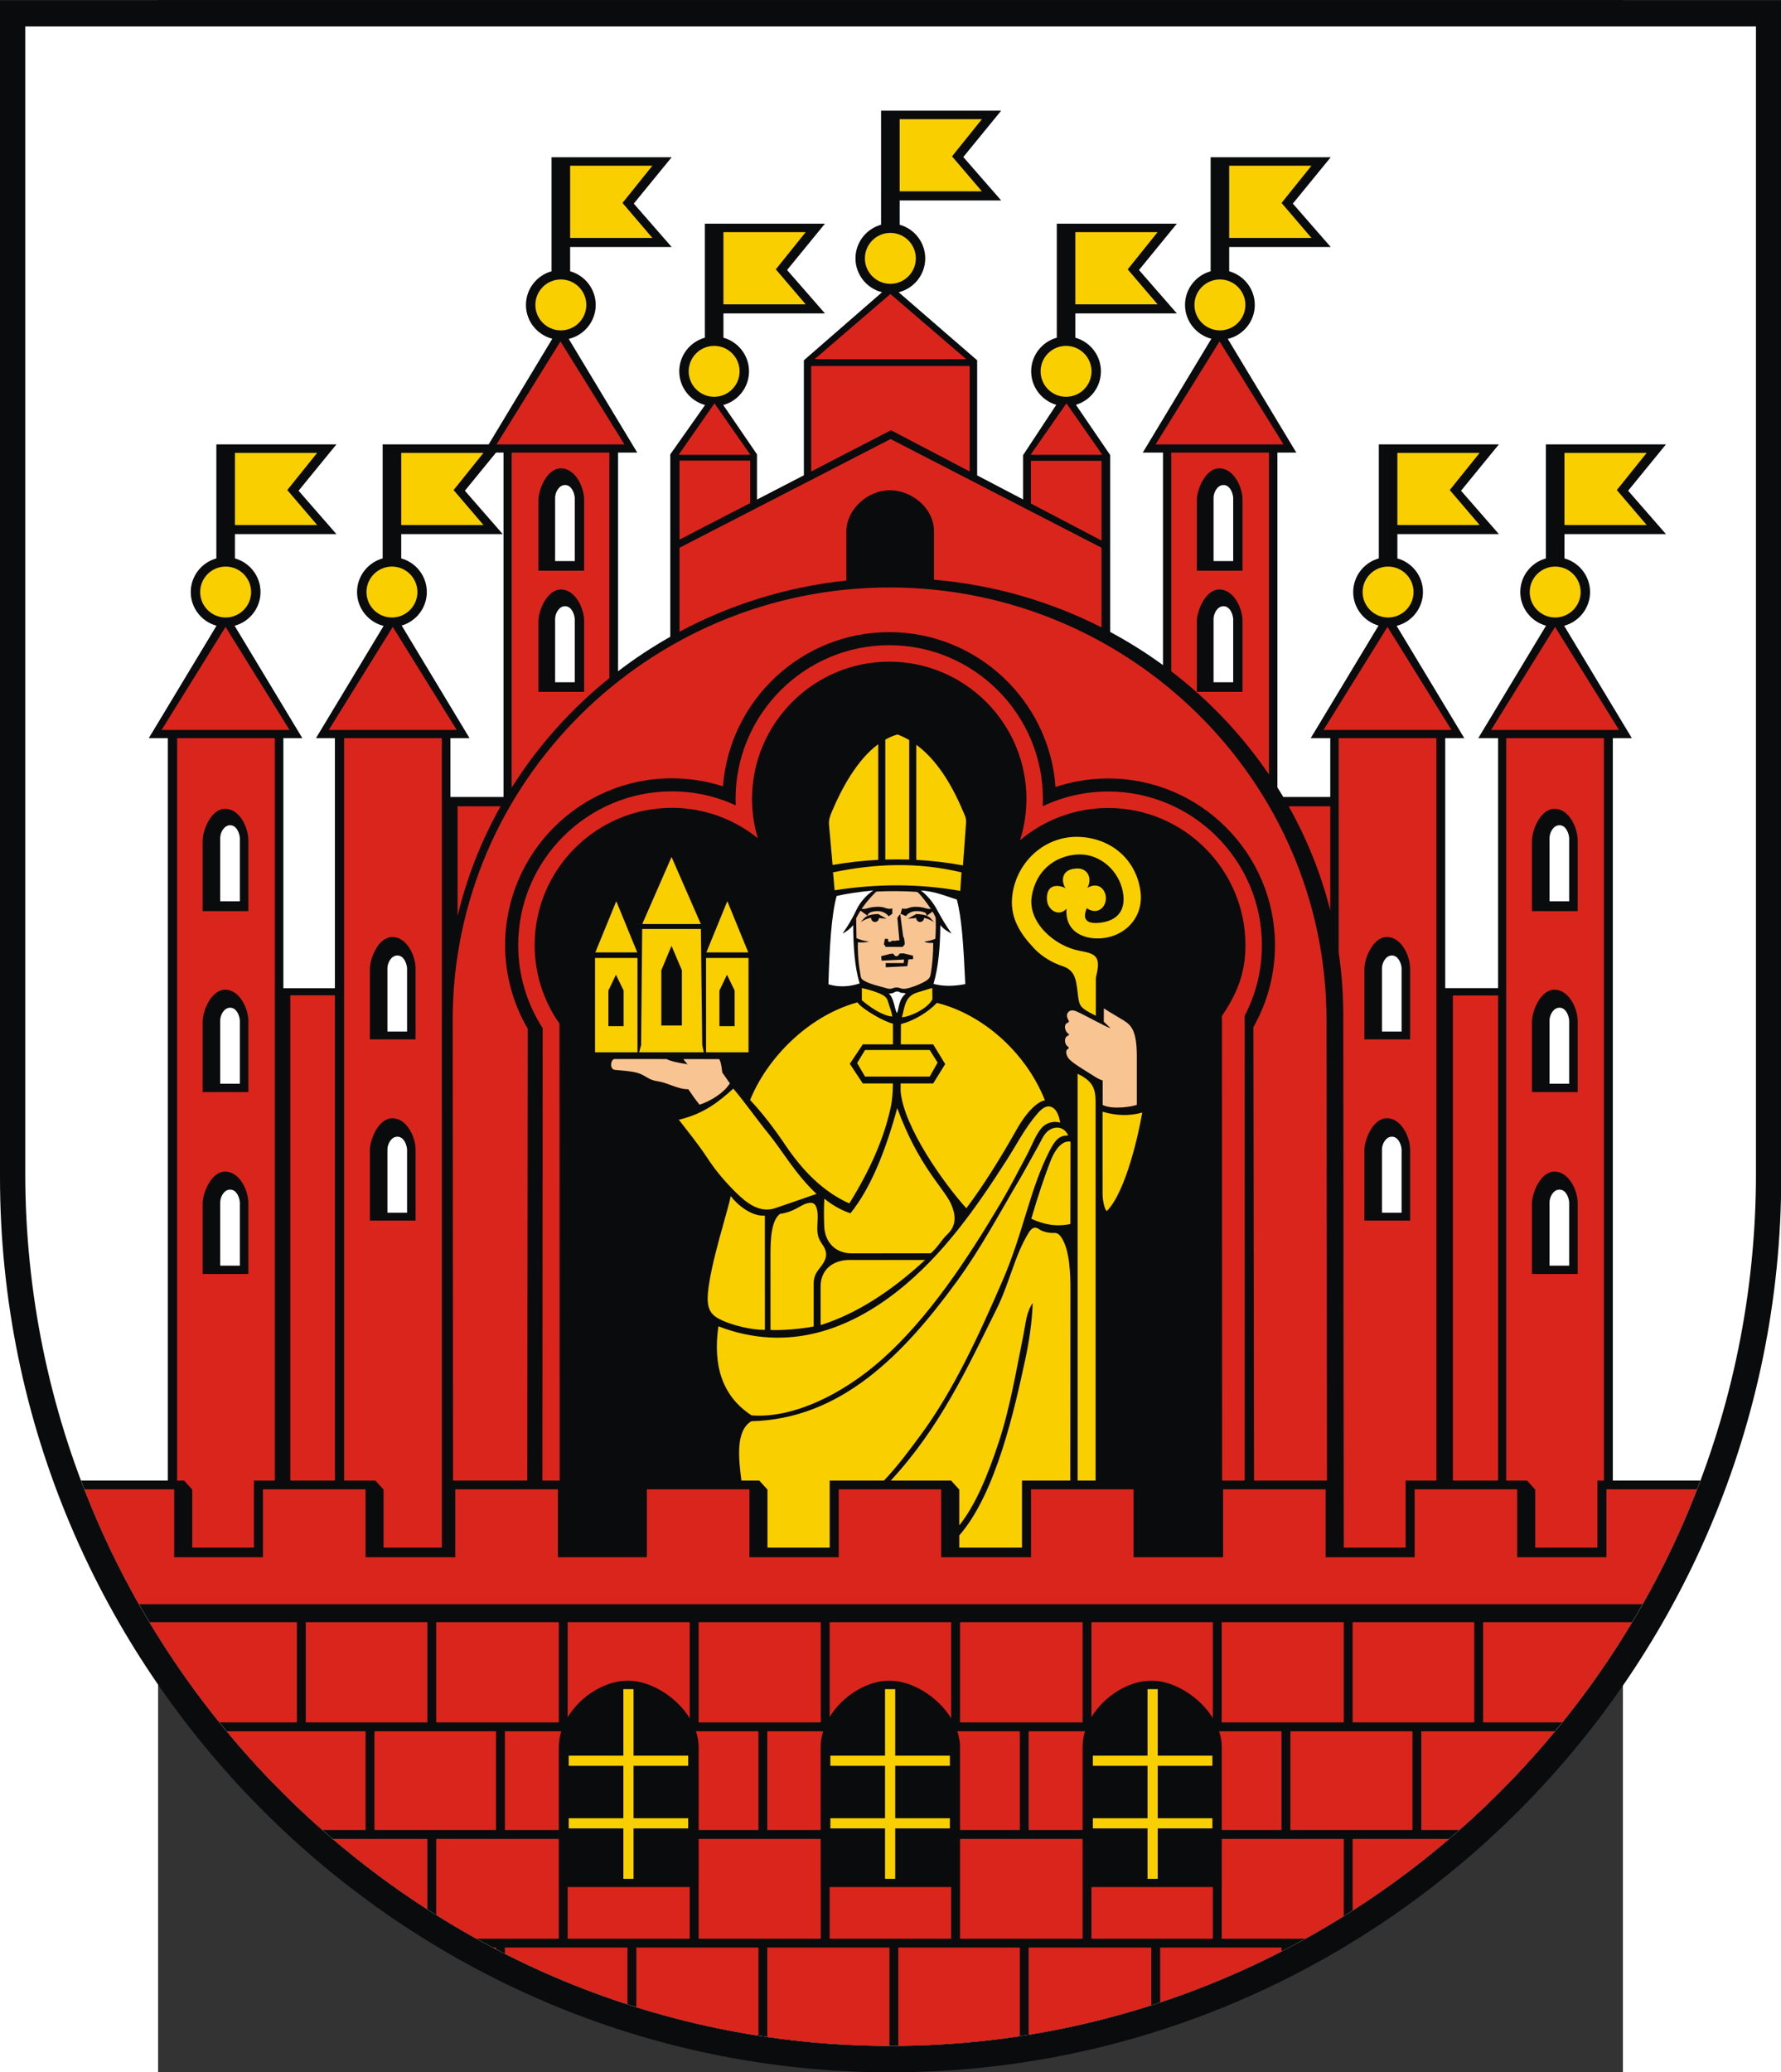
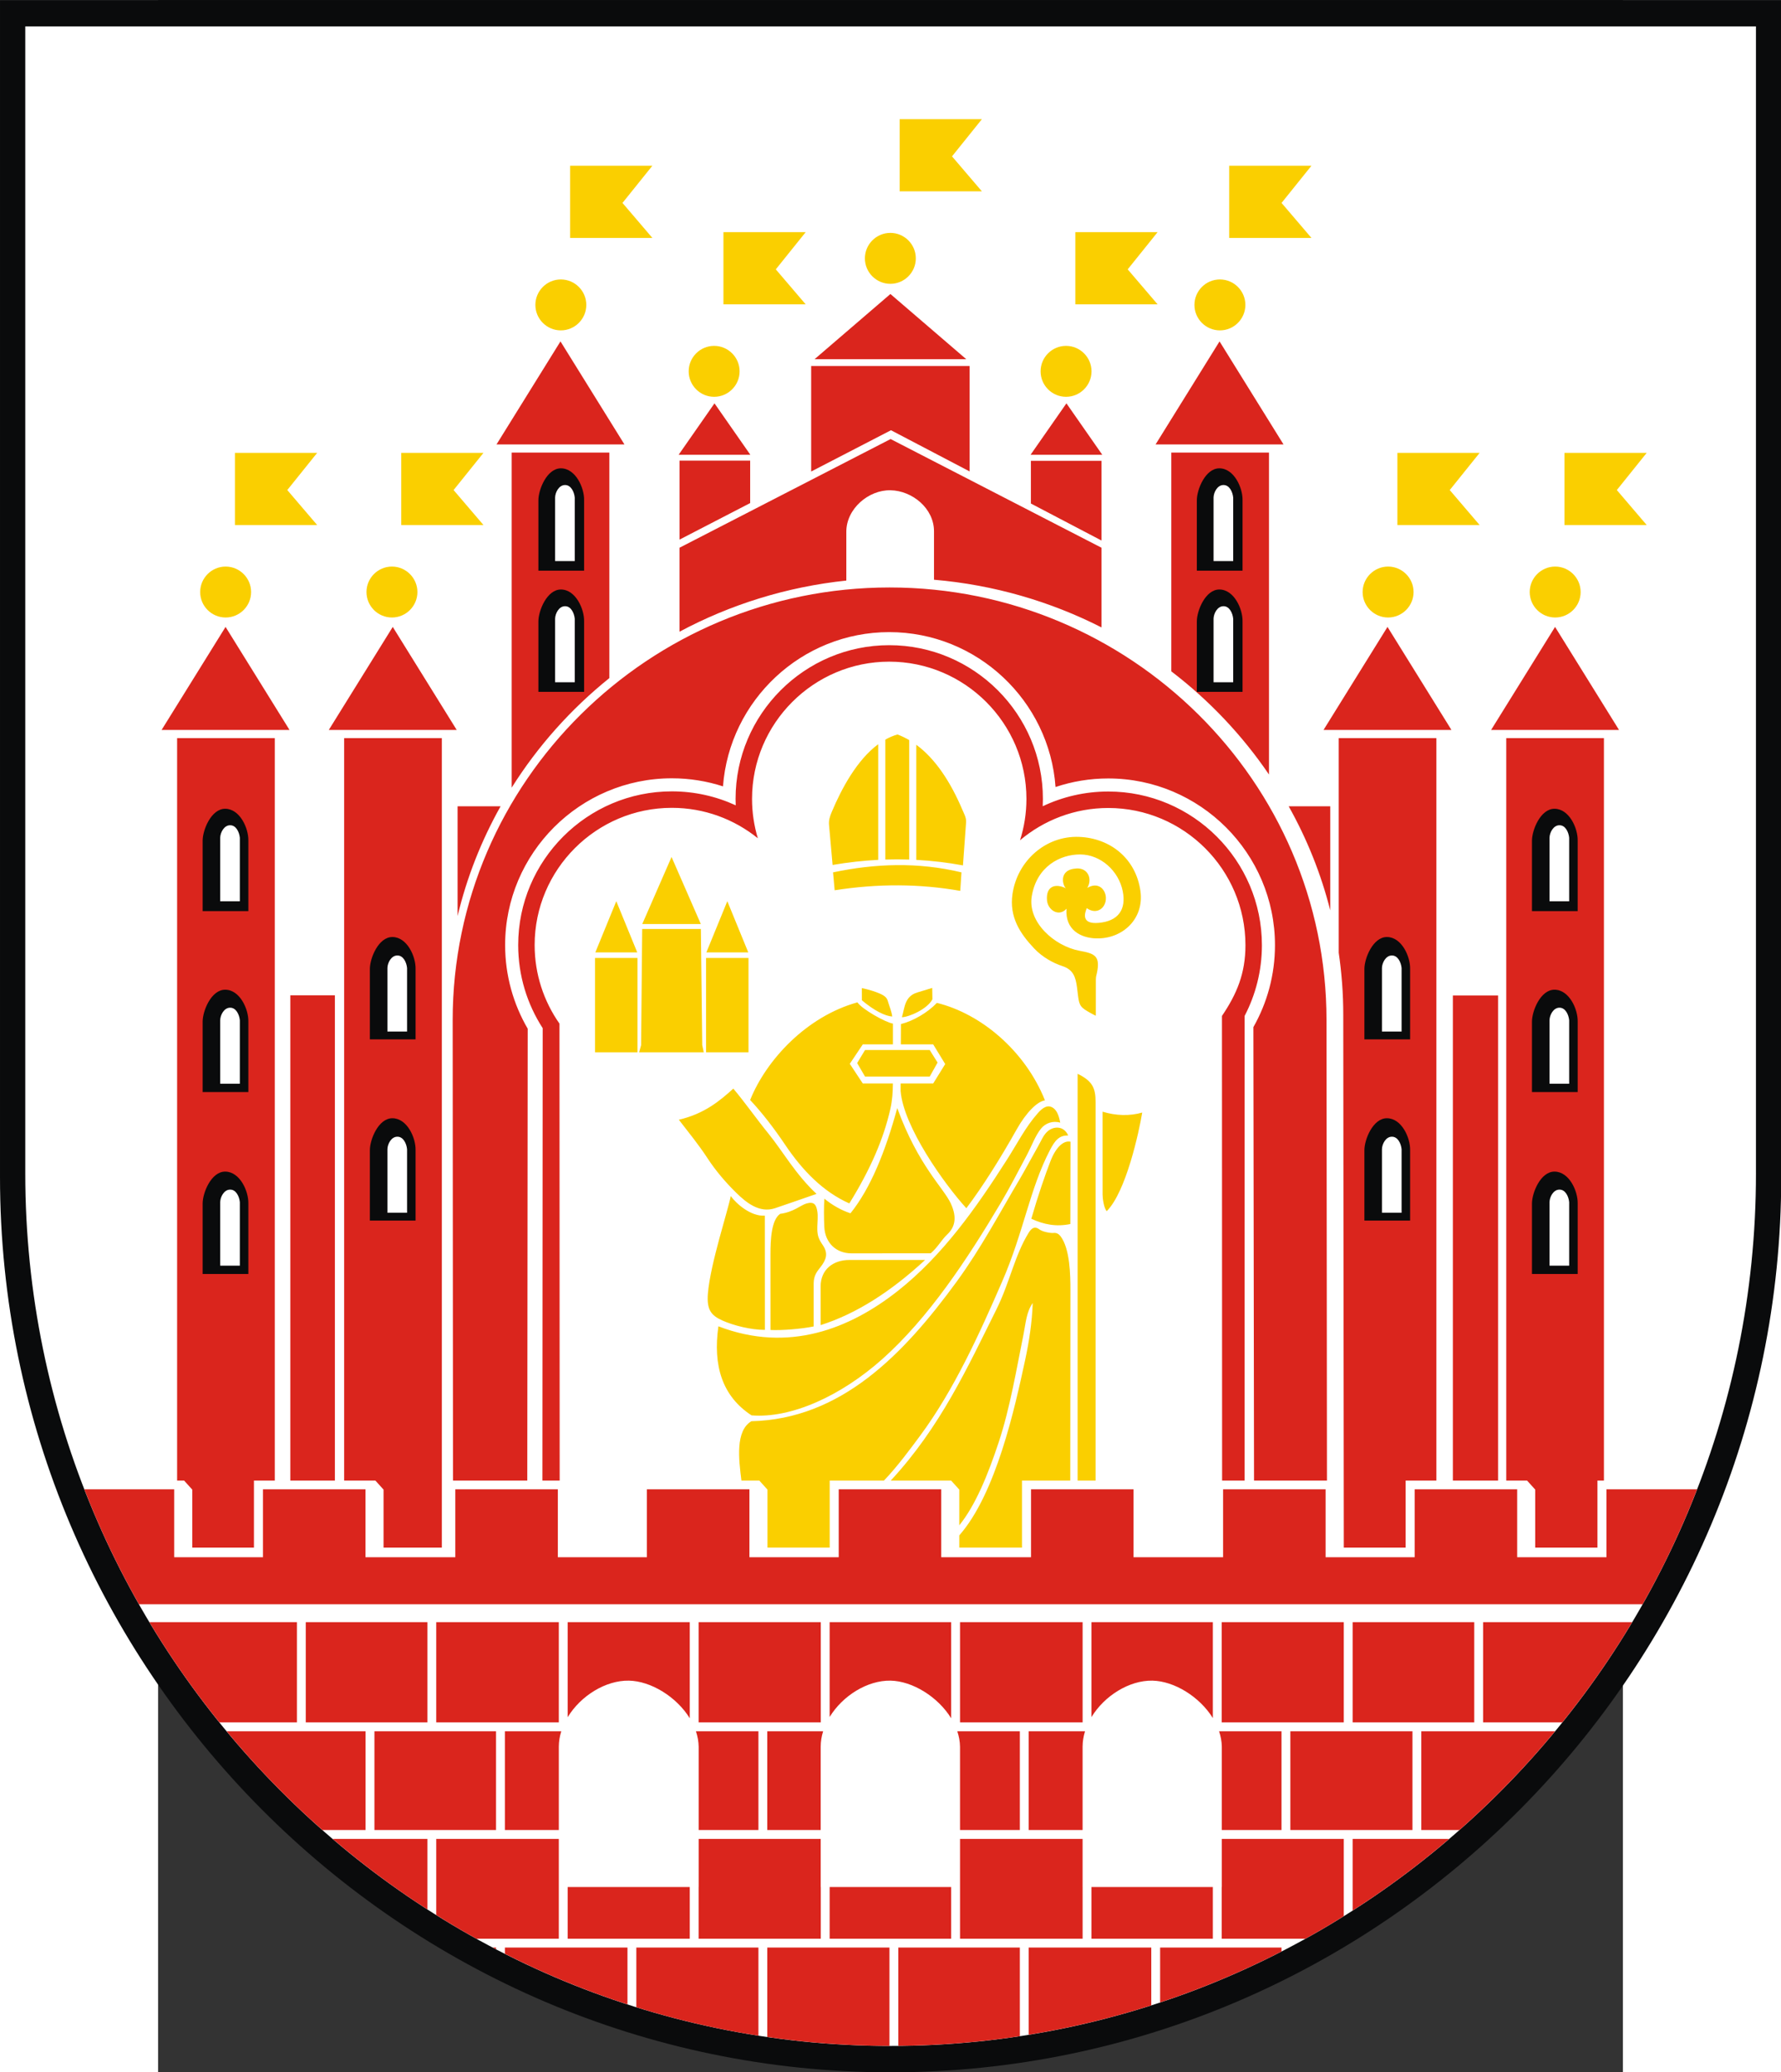
<svg xmlns="http://www.w3.org/2000/svg" xmlns:ns1="http://sodipodi.sourceforge.net/DTD/sodipodi-0.dtd" xmlns:ns2="http://www.inkscape.org/namespaces/inkscape" xml:space="preserve" width="744" height="865.431" style="shape-rendering:geometricPrecision; text-rendering:geometricPrecision; image-rendering:optimizeQuality; fill-rule:evenodd; clip-rule:evenodd" viewBox="0 0 210 297" id="svg2" ns1:version="0.32" ns2:version="0.45.1" ns1:docname="POL Grudziądz COA.svg" ns2:output_extension="org.inkscape.output.svg.inkscape" ns1:docbase="C:\Users\Mistrz\Desktop" version="1.0">
  <rect x="0" y="0" width="210" height="297" fill="#333333" stroke="none" />
  <ns1:namedview ns2:window-height="480" ns2:window-width="640" ns2:pageshadow="2" ns2:pageopacity="0.0" guidetolerance="10.0" gridtolerance="10.0" objecttolerance="10.0" borderopacity="1.0" bordercolor="#666666" pagecolor="#ffffff" id="base" />
  <defs id="defs4">
    <style type="text/css" id="style6">
   
    .fil0 {fill:#0A0B0C}
    .fil2 {fill:#DA251D}
    .fil1 {fill:white}
    .fil4 {fill:#F8C492}
    .fil3 {fill:#FACF00}
   
  </style>
  </defs>
  <g id="Warstwa_x0020_1" transform="matrix(1.216,0,0,1.216,-22.663,-32.052)">
    <g id="_70331824">
      <path id="_69904736" class="fil0" d="M 210,165.098 C 210,223.227 162.832,270.637 105,270.637 C 47.255,270.637 0,223.14 0,165.098 L 0,26.362 L 210,26.362 L 210,165.098 z " style="fill:#0a0b0c" />
      <path id="_69904664" class="fil1" d="M 207.021,164.676 C 207.021,221.326 161.191,267.529 105,267.529 C 48.894,267.529 2.979,221.241 2.979,164.676 L 2.979,29.472 L 207.02,29.472 L 207.02,164.676 L 207.021,164.676 z " style="fill:#ffffff" />
-       <path id="_69904592" class="fil0" d="M 170.387,142.833 L 176.615,142.833 L 176.615,113.367 L 174.284,113.367 L 182.27,100.115 C 180.525,99.639 179.236,98.038 179.236,96.146 C 179.236,94.26 180.518,92.663 182.255,92.182 L 182.255,78.74 L 196.412,78.74 L 191.948,84.203 L 196.412,89.319 L 184.444,89.319 L 184.444,92.183 C 186.18,92.664 187.461,94.26 187.461,96.146 C 187.461,98.047 186.16,99.653 184.404,100.121 L 192.386,113.367 L 190.145,113.367 L 190.145,200.885 L 200.469,200.885 C 185.887,239.759 148.56,267.528 105,267.528 C 61.518,267.528 24.165,239.724 9.553,200.885 L 19.783,200.885 L 19.783,113.367 L 17.541,113.367 L 25.526,100.116 C 23.779,99.641 22.488,98.04 22.488,96.146 C 22.488,94.26 23.77,92.663 25.508,92.182 L 25.508,78.74 L 39.664,78.74 L 35.2,84.203 L 39.664,89.319 L 27.696,89.319 L 27.696,92.183 C 29.432,92.664 30.713,94.26 30.713,96.146 C 30.713,98.045 29.414,99.651 27.66,100.12 L 35.643,113.367 L 33.408,113.367 L 33.408,142.846 L 39.481,142.846 L 39.481,113.367 L 37.253,113.367 L 45.224,100.139 C 43.431,99.696 42.095,98.073 42.095,96.146 C 42.095,94.26 43.377,92.663 45.115,92.182 L 45.115,78.74 L 57.611,78.74 L 65.115,66.289 C 63.333,65.838 62.007,64.22 62.007,62.301 C 62.007,60.414 63.289,58.818 65.027,58.337 L 65.027,44.895 L 79.183,44.895 L 74.719,50.358 L 79.183,55.474 L 67.215,55.474 L 67.215,58.337 C 68.951,58.819 70.232,60.415 70.232,62.301 C 70.232,64.246 68.87,65.883 67.051,66.307 L 75.128,79.711 L 72.867,79.711 L 72.867,105.484 C 74.813,103.995 76.87,102.637 79.021,101.421 L 79.021,79.918 L 83.122,74.101 C 81.374,73.627 80.081,72.025 80.081,70.13 C 80.081,68.244 81.363,66.647 83.101,66.166 L 83.101,52.724 L 97.257,52.724 L 92.793,58.187 L 97.257,63.303 L 85.29,63.303 L 85.29,66.167 C 87.025,66.649 88.306,68.245 88.306,70.13 C 88.306,72.023 87.016,73.625 85.269,74.1 L 89.247,79.918 L 89.247,85.243 L 94.773,82.385 L 94.773,68.829 L 103.991,60.807 C 102.195,60.366 100.856,58.741 100.856,56.812 C 100.856,54.926 102.139,53.329 103.876,52.848 L 103.876,39.406 L 118.032,39.406 L 113.569,44.869 L 118.032,49.985 L 106.065,49.985 L 106.065,52.849 C 107.801,53.331 109.081,54.927 109.081,56.812 C 109.081,58.741 107.742,60.366 105.947,60.807 L 115.203,68.829 L 115.203,82.395 L 120.62,85.233 L 120.62,80.003 L 124.529,74.078 C 122.822,73.577 121.57,71.995 121.57,70.13 C 121.57,68.244 122.852,66.647 124.59,66.166 L 124.59,52.724 L 138.746,52.724 L 134.282,58.187 L 138.746,63.303 L 126.778,63.303 L 126.778,66.167 C 128.514,66.649 129.795,68.245 129.795,70.13 C 129.795,71.992 128.547,73.571 126.846,74.075 L 130.889,80.003 L 130.889,100.852 C 133.06,102.016 135.14,103.322 137.112,104.761 L 137.112,79.711 L 134.728,79.711 L 142.816,66.289 C 141.034,65.838 139.709,64.219 139.709,62.301 C 139.709,60.414 140.991,58.818 142.728,58.337 L 142.728,44.895 L 156.885,44.895 L 152.421,50.358 L 156.885,55.474 L 144.917,55.474 L 144.917,58.337 C 146.653,58.819 147.934,60.415 147.934,62.301 C 147.934,64.246 146.571,65.883 144.752,66.307 L 152.83,79.711 L 150.601,79.711 L 150.601,119.171 C 150.837,119.545 151.068,119.921 151.294,120.301 L 156.832,120.301 L 156.832,113.367 L 154.529,113.367 L 162.523,100.101 C 160.803,99.609 159.537,98.021 159.537,96.146 C 159.537,94.26 160.82,92.663 162.557,92.182 L 162.557,78.74 L 176.713,78.74 L 172.25,84.203 L 176.713,89.319 L 164.746,89.319 L 164.746,92.183 C 166.482,92.664 167.762,94.26 167.762,96.146 C 167.762,98.064 166.437,99.683 164.656,100.134 L 172.631,113.367 L 170.387,113.367 L 170.387,142.833 L 170.387,142.833 z M 47.356,100.095 L 55.354,113.367 L 53.105,113.367 L 53.105,120.301 L 59.361,120.301 L 59.361,79.711 L 58.477,79.711 L 54.807,84.203 L 59.27,89.319 L 47.303,89.319 L 47.303,92.183 C 49.039,92.664 50.32,94.26 50.32,96.146 C 50.32,98.013 49.065,99.596 47.356,100.095 L 47.356,100.095 z " style="fill:#0a0b0c" />
      <path id="_70332472" class="fil2" d="M 171.287,143.703 L 176.615,143.703 L 176.615,200.885 L 171.287,200.885 L 171.287,143.703 z M 16.381,215.465 L 193.658,215.465 C 196.112,211.134 198.262,206.607 200.08,201.915 L 189.397,201.915 L 189.397,209.919 L 178.868,209.919 L 178.868,201.915 L 166.782,201.915 L 166.782,209.919 L 156.282,209.919 L 156.282,201.915 L 144.196,201.915 L 144.196,209.919 L 133.639,209.919 L 133.639,201.915 L 121.553,201.915 L 121.553,209.919 L 110.967,209.919 L 110.967,201.915 L 98.881,201.915 L 98.881,209.919 L 88.353,209.919 L 88.353,201.915 L 76.266,201.915 L 76.266,209.919 L 65.767,209.919 L 65.767,201.915 L 53.68,201.915 L 53.68,209.919 L 43.09,209.919 L 43.09,201.915 L 31.004,201.915 L 31.004,209.919 L 20.537,209.919 L 20.537,201.915 L 9.944,201.915 C 11.767,206.606 13.921,211.133 16.381,215.465 L 16.381,215.465 z M 17.611,217.572 L 35.004,217.572 L 35.004,229.391 L 25.866,229.391 C 22.852,225.657 20.09,221.709 17.611,217.572 L 17.611,217.572 z M 36.047,217.572 L 50.385,217.572 L 50.385,229.391 L 36.047,229.391 L 36.047,217.572 L 36.047,217.572 z M 51.429,217.572 L 65.881,217.572 L 65.881,229.391 L 51.429,229.391 L 51.429,217.572 L 51.429,217.572 z M 66.924,217.572 L 81.319,217.572 L 81.319,228.9 C 79.762,226.376 76.745,224.516 74.147,224.468 C 71.393,224.417 68.445,226.27 66.924,228.78 L 66.924,217.572 L 66.924,217.572 z M 82.363,217.572 L 96.767,217.572 L 96.767,229.391 L 82.363,229.391 L 82.363,217.572 L 82.363,217.572 z M 97.811,217.572 L 112.139,217.572 L 112.139,228.905 C 110.589,226.379 107.58,224.516 104.99,224.468 C 102.257,224.417 99.331,226.256 97.811,228.752 L 97.811,217.572 z M 113.183,217.572 L 127.635,217.572 L 127.635,229.391 L 113.183,229.391 L 113.183,217.572 L 113.183,217.572 z M 128.679,217.572 L 142.988,217.572 L 142.988,228.878 C 141.434,226.366 138.44,224.516 135.861,224.468 C 133.124,224.417 130.196,226.263 128.679,228.766 L 128.679,217.572 z M 144.031,217.572 L 158.426,217.572 L 158.426,229.391 L 144.031,229.391 L 144.031,217.572 L 144.031,217.572 z M 159.47,217.572 L 173.808,217.572 L 173.808,229.391 L 159.47,229.391 L 159.47,217.572 L 159.47,217.572 z M 174.851,217.572 L 192.431,217.572 C 189.956,221.71 187.199,225.657 184.19,229.391 L 174.851,229.391 L 174.851,217.572 L 174.851,217.572 z M 172.058,242.078 L 167.565,242.078 L 167.565,230.435 L 183.339,230.435 C 179.886,234.607 176.113,238.501 172.058,242.078 z M 166.522,242.078 L 152.127,242.078 L 152.127,230.435 L 166.522,230.435 L 166.522,242.078 z M 151.083,242.078 L 144.046,242.078 L 144.046,232.261 C 144.037,231.639 143.923,231.027 143.725,230.435 L 151.083,230.435 L 151.083,242.078 z M 127.633,242.078 L 121.278,242.078 L 121.278,230.435 L 127.92,230.435 C 127.735,231.029 127.634,231.642 127.633,232.261 L 127.633,242.078 L 127.633,242.078 z M 120.235,242.078 L 113.182,242.078 L 113.182,232.261 C 113.173,231.639 113.059,231.027 112.861,230.435 L 120.235,230.435 L 120.235,242.078 z M 96.755,242.078 L 90.458,242.078 L 90.458,230.435 L 97.043,230.435 C 96.858,231.029 96.757,231.642 96.755,232.261 L 96.755,242.078 z M 89.415,242.078 L 82.369,242.078 L 82.369,232.261 C 82.36,231.639 82.246,231.027 82.047,230.435 L 89.415,230.435 L 89.415,242.078 z M 65.882,242.078 L 59.524,242.078 L 59.524,230.435 L 66.171,230.435 C 65.985,231.029 65.883,231.642 65.882,232.261 L 65.882,242.078 z M 58.48,242.078 L 44.143,242.078 L 44.143,230.435 L 58.48,230.435 L 58.48,242.078 z M 43.099,242.078 L 38.009,242.078 C 33.951,238.5 30.175,234.607 26.718,230.435 L 43.099,230.435 L 43.099,242.078 z M 159.47,251.57 L 159.47,243.121 L 170.851,243.121 C 167.261,246.191 163.459,249.017 159.47,251.57 z M 153.911,254.886 L 144.031,254.886 L 144.031,248.794 L 144.046,248.794 L 144.046,243.121 L 158.426,243.121 L 158.426,252.228 C 156.946,253.151 155.44,254.038 153.911,254.886 z M 142.988,254.886 L 128.679,254.886 L 128.679,248.794 L 142.988,248.794 L 142.988,254.886 z M 127.635,254.886 L 113.183,254.886 L 113.183,243.121 L 127.633,243.121 L 127.633,248.794 L 127.635,248.794 L 127.635,254.886 z M 112.139,254.886 L 97.811,254.886 L 97.811,248.794 L 112.139,248.794 L 112.139,254.886 z M 96.767,254.886 L 82.363,254.886 L 82.363,248.794 L 82.369,248.794 L 82.369,243.121 L 96.756,243.121 L 96.756,248.794 L 96.767,248.794 L 96.767,254.886 z M 81.319,254.886 L 66.924,254.886 L 66.924,248.794 L 81.319,248.794 L 81.319,254.886 z M 65.881,254.886 L 56.158,254.886 C 54.554,253.997 52.979,253.064 51.429,252.093 L 51.429,243.121 L 65.881,243.121 L 65.881,254.886 z M 39.217,243.121 L 50.385,243.121 L 50.385,251.434 C 46.474,248.917 42.745,246.136 39.217,243.121 z M 136.774,262.401 L 136.774,255.93 L 151.083,255.93 L 151.083,256.395 C 146.501,258.748 141.719,260.758 136.774,262.401 z M 121.278,266.209 L 121.278,255.93 L 135.731,255.93 L 135.731,262.743 C 131.049,264.241 126.221,265.403 121.278,266.209 z M 105.906,267.517 L 105.906,255.93 L 120.235,255.93 L 120.235,266.377 C 115.554,267.09 110.769,267.473 105.906,267.517 L 105.906,267.517 z M 90.459,266.471 L 90.459,255.93 L 104.863,255.93 L 104.863,267.526 C 99.975,267.52 95.167,267.157 90.459,266.471 z M 75.02,262.965 L 75.02,255.93 L 89.415,255.93 L 89.415,266.32 C 84.494,265.551 79.687,264.421 75.02,262.965 z M 59.524,256.666 L 59.524,255.93 L 73.976,255.93 L 73.976,262.629 C 68.983,261.01 64.154,259.011 59.524,256.666 z M 58.094,255.93 L 58.48,255.93 L 58.48,256.136 C 58.351,256.069 58.223,255.997 58.094,255.93 L 58.094,255.93 z M 130.658,119.66 C 140.636,119.66 148.774,127.798 148.774,137.776 C 148.774,140.781 148.036,143.619 146.732,146.119 L 146.729,200.885 L 144.08,200.885 L 144.064,146.113 C 145.811,143.53 146.833,141.116 146.833,137.776 C 146.833,128.867 139.567,121.601 130.658,121.601 C 126.703,121.601 123.073,123.033 120.258,125.405 C 120.747,123.865 121.012,122.226 121.012,120.527 C 121.012,111.618 113.746,104.352 104.837,104.352 C 95.928,104.352 88.662,111.618 88.662,120.527 C 88.662,122.14 88.901,123.698 89.345,125.171 C 86.568,122.929 83.04,121.583 79.207,121.583 C 70.299,121.583 63.032,128.849 63.032,137.758 C 63.032,141.199 64.116,144.395 65.96,147.021 L 65.983,200.885 L 63.947,200.885 L 63.98,147.554 C 62.153,144.727 61.092,141.363 61.092,137.758 C 61.092,127.78 69.23,119.642 79.207,119.642 C 81.892,119.642 84.443,120.232 86.738,121.287 C 86.728,121.035 86.721,120.782 86.721,120.527 C 86.721,110.549 94.859,102.411 104.837,102.411 C 114.815,102.411 122.953,110.549 122.953,120.527 C 122.953,120.818 122.946,121.108 122.932,121.396 C 125.278,120.284 127.897,119.66 130.658,119.66 L 130.658,119.66 z M 104.879,95.607 C 133.25,95.607 156.389,118.513 156.389,146.598 L 156.443,200.885 L 147.844,200.885 L 147.768,147.434 C 149.388,144.578 150.314,141.282 150.314,137.776 C 150.314,126.95 141.484,118.12 130.658,118.12 C 128.488,118.12 126.398,118.475 124.443,119.13 C 123.722,108.952 115.194,100.871 104.837,100.871 C 94.507,100.871 85.995,108.91 85.237,119.052 C 83.335,118.436 81.309,118.102 79.207,118.102 C 68.381,118.102 59.552,126.932 59.552,137.758 C 59.552,141.348 60.523,144.719 62.215,147.62 L 62.164,200.885 L 53.407,200.885 L 53.368,146.598 C 53.368,118.513 76.508,95.607 104.879,95.607 L 104.879,95.607 z M 80.109,90.925 L 104.999,78.112 L 129.866,90.925 L 129.866,100.318 C 123.86,97.262 117.183,95.298 110.115,94.695 L 110.115,88.989 C 110.115,86.283 107.557,84.205 105.001,84.149 C 102.385,84.091 99.778,86.343 99.778,89.032 L 99.778,94.793 C 92.719,95.535 86.068,97.637 80.109,100.824 L 80.109,90.925 z M 80.112,80.656 L 88.441,80.656 L 88.441,85.66 L 80.112,89.968 L 80.112,80.656 L 80.112,80.656 z M 84.235,73.904 L 88.461,79.965 L 80.008,79.965 L 84.235,73.904 L 84.235,73.904 z M 104.975,61.015 L 113.921,68.703 L 96.029,68.703 L 104.975,61.015 L 104.975,61.015 z M 95.633,69.502 L 114.311,69.502 L 114.311,81.928 L 105.043,77.073 L 95.633,81.94 L 95.633,69.502 L 95.633,69.502 z M 125.727,73.904 L 129.953,79.965 L 121.5,79.965 L 125.727,73.904 L 125.727,73.904 z M 121.538,80.678 L 129.866,80.678 L 129.866,90.076 L 121.538,85.713 L 121.538,80.678 z M 189.097,113.367 L 189.097,200.885 L 188.332,200.885 L 188.332,208.786 L 180.998,208.786 L 180.998,201.949 L 180.036,200.885 L 177.582,200.885 L 177.582,113.367 L 189.097,113.367 L 189.097,113.367 z M 183.335,100.257 L 190.878,112.405 L 175.793,112.405 L 183.335,100.257 L 183.335,100.257 z M 169.345,113.367 L 169.345,200.885 L 165.718,200.885 L 165.718,208.786 L 158.429,208.786 L 158.365,145.962 C 158.365,143.486 158.18,141.051 157.83,138.666 L 157.83,113.367 L 169.345,113.367 z M 163.58,100.257 L 171.122,112.405 L 156.037,112.405 L 163.58,100.257 L 163.58,100.257 z M 143.779,66.601 L 151.322,78.748 L 136.237,78.748 L 143.779,66.601 L 143.779,66.601 z M 66.077,66.601 L 73.62,78.748 L 58.535,78.748 L 66.077,66.601 z M 149.607,79.711 L 149.607,117.656 C 146.459,113.028 142.565,108.916 138.092,105.493 L 138.092,79.711 L 149.607,79.711 L 149.607,79.711 z M 151.931,121.403 L 156.832,121.403 L 156.832,133.669 C 155.736,129.342 154.076,125.226 151.931,121.403 z M 53.947,134.334 L 53.947,121.403 L 59.016,121.403 C 56.761,125.422 55.039,129.763 53.947,134.334 z M 60.325,119.204 L 60.325,79.711 L 71.84,79.711 L 71.84,106.29 C 67.308,109.936 63.407,114.302 60.325,119.204 z M 34.228,143.681 L 39.481,143.681 L 39.481,200.885 L 34.228,200.885 L 34.228,143.681 z M 52.09,113.367 L 52.09,208.786 L 45.219,208.786 L 45.219,201.949 L 44.258,200.885 L 40.575,200.885 L 40.575,113.367 L 52.09,113.367 L 52.09,113.367 z M 46.304,100.257 L 53.846,112.405 L 38.761,112.405 L 46.304,100.257 z M 32.395,113.367 L 32.395,200.885 L 29.939,200.885 L 29.939,208.786 L 22.666,208.786 L 22.666,201.949 L 21.705,200.885 L 20.88,200.885 L 20.88,113.367 L 32.395,113.367 L 32.395,113.367 z M 26.592,100.257 L 34.135,112.405 L 19.049,112.405 L 26.592,100.257 z " style="fill:#da251d" />
      <path id="_70332400" class="fil0" d="M 180.612,133.759 L 186.002,133.759 L 186.002,125.457 C 186.036,124.007 185.014,121.706 183.276,121.693 C 181.623,121.681 180.612,124.195 180.612,125.457 L 180.612,133.759 z M 23.89,133.759 L 29.28,133.759 L 29.28,125.457 C 29.314,124.007 28.292,121.706 26.554,121.693 C 24.901,121.681 23.89,124.195 23.89,125.457 L 23.89,133.759 z M 23.89,155.087 L 29.28,155.087 L 29.28,146.785 C 29.314,145.334 28.292,143.033 26.554,143.021 C 24.901,143.009 23.89,145.522 23.89,146.785 L 23.89,155.087 z M 23.89,176.529 L 29.28,176.529 L 29.28,168.228 C 29.314,166.777 28.292,164.476 26.554,164.463 C 24.901,164.451 23.89,166.965 23.89,168.228 L 23.89,176.529 z M 43.605,148.877 L 48.995,148.877 L 48.995,140.575 C 49.029,139.125 48.007,136.824 46.269,136.811 C 44.616,136.799 43.605,139.313 43.605,140.575 L 43.605,148.877 L 43.605,148.877 z M 43.605,170.239 L 48.995,170.239 L 48.995,161.938 C 49.029,160.487 48.007,158.186 46.269,158.173 C 44.616,158.161 43.605,160.675 43.605,161.938 L 43.605,170.239 L 43.605,170.239 z M 63.473,93.628 L 68.864,93.628 L 68.864,85.327 C 68.897,83.876 67.875,81.575 66.137,81.563 C 64.484,81.55 63.473,84.064 63.473,85.327 L 63.473,93.628 L 63.473,93.628 z M 63.473,107.913 L 68.864,107.913 L 68.864,99.612 C 68.897,98.161 67.875,95.86 66.137,95.847 C 64.484,95.835 63.473,98.349 63.473,99.612 L 63.473,107.913 L 63.473,107.913 z M 180.612,155.087 L 186.003,155.087 L 186.003,146.785 C 186.036,145.334 185.014,143.033 183.276,143.021 C 181.623,143.009 180.612,145.522 180.612,146.785 L 180.612,155.087 z M 180.612,176.529 L 186.003,176.529 L 186.003,168.228 C 186.036,166.777 185.014,164.476 183.276,164.463 C 181.623,164.451 180.612,166.965 180.612,168.228 L 180.612,176.529 z M 160.857,148.877 L 166.247,148.877 L 166.247,140.575 C 166.281,139.125 165.258,136.824 163.52,136.811 C 161.868,136.799 160.857,139.313 160.857,140.575 L 160.857,148.877 z M 160.857,170.239 L 166.247,170.239 L 166.247,161.938 C 166.281,160.487 165.258,158.186 163.52,158.173 C 161.868,158.161 160.857,160.675 160.857,161.938 L 160.857,170.239 z M 141.101,93.628 L 146.491,93.628 L 146.491,85.327 C 146.525,83.876 145.502,81.575 143.765,81.563 C 142.112,81.55 141.101,84.064 141.101,85.327 L 141.101,93.628 z M 141.101,107.913 L 146.491,107.913 L 146.491,99.612 C 146.525,98.161 145.502,95.86 143.765,95.847 C 142.112,95.835 141.101,98.349 141.101,99.612 L 141.101,107.913 z " style="fill:#0a0b0c" />
      <path id="_70332328" class="fil1" d="M 182.683,175.549 L 184.998,175.549 L 184.998,168.063 C 184.936,167.403 184.557,166.566 183.837,166.587 C 183.135,166.594 182.697,167.44 182.683,168.054 L 182.683,175.549 z M 182.683,154.107 L 184.998,154.107 L 184.998,146.621 C 184.936,145.961 184.557,145.124 183.837,145.144 C 183.135,145.151 182.697,145.997 182.683,146.611 L 182.683,154.107 L 182.683,154.107 z M 182.683,132.6 L 184.998,132.6 L 184.998,125.114 C 184.936,124.454 184.557,123.617 183.837,123.637 C 183.135,123.644 182.697,124.49 182.683,125.104 L 182.683,132.6 z M 162.927,169.314 L 165.242,169.314 L 165.242,161.828 C 165.18,161.168 164.802,160.331 164.081,160.351 C 163.379,160.358 162.941,161.204 162.927,161.818 L 162.927,169.314 z M 162.927,147.951 L 165.242,147.951 L 165.242,140.465 C 165.18,139.805 164.802,138.969 164.081,138.989 C 163.379,138.996 162.941,139.842 162.927,140.456 L 162.927,147.951 z M 143.073,106.78 L 145.388,106.78 L 145.388,99.294 C 145.326,98.634 144.947,97.797 144.227,97.818 C 143.525,97.825 143.087,98.671 143.073,99.285 L 143.073,106.78 z M 143.073,92.495 L 145.388,92.495 L 145.388,85.009 C 145.326,84.35 144.947,83.513 144.227,83.533 C 143.525,83.54 143.087,84.386 143.073,85 L 143.073,92.495 z M 65.445,106.78 L 67.76,106.78 L 67.76,99.294 C 67.698,98.634 67.32,97.797 66.599,97.818 C 65.897,97.825 65.459,98.671 65.445,99.285 L 65.445,106.78 z M 65.445,92.495 L 67.76,92.495 L 67.76,85.009 C 67.698,84.35 67.32,83.513 66.599,83.533 C 65.897,83.54 65.459,84.386 65.445,85 L 65.445,92.495 z M 45.676,169.314 L 47.991,169.314 L 47.991,161.828 C 47.929,161.168 47.55,160.331 46.83,160.351 C 46.128,160.358 45.69,161.204 45.676,161.818 L 45.676,169.314 L 45.676,169.314 z M 45.676,147.951 L 47.991,147.951 L 47.991,140.465 C 47.929,139.805 47.55,138.969 46.83,138.989 C 46.128,138.996 45.69,139.842 45.676,140.456 L 45.676,147.951 L 45.676,147.951 z M 25.961,175.549 L 28.276,175.549 L 28.276,168.063 C 28.214,167.403 27.835,166.566 27.115,166.587 C 26.413,166.594 25.975,167.44 25.961,168.054 L 25.961,175.549 L 25.961,175.549 z M 25.961,154.107 L 28.276,154.107 L 28.276,146.621 C 28.214,145.961 27.835,145.124 27.115,145.144 C 26.413,145.151 25.975,145.997 25.961,146.611 L 25.961,154.107 L 25.961,154.107 z M 25.961,132.6 L 28.276,132.6 L 28.276,125.114 C 28.214,124.454 27.835,123.617 27.115,123.637 C 26.413,123.644 25.975,124.49 25.961,125.104 L 25.961,132.6 L 25.961,132.6 z " style="fill:#ffffff" />
      <path id="_70332256" class="fil3" d="M 27.697,79.74 L 37.393,79.74 L 33.869,84.125 L 37.393,88.249 L 27.697,88.249 L 27.697,79.74 L 27.697,79.74 z M 47.304,79.74 L 57,79.74 L 53.476,84.125 L 57,88.249 L 47.304,88.249 L 47.304,79.74 L 47.304,79.74 z M 46.208,93.144 C 47.861,93.144 49.21,94.493 49.21,96.147 C 49.21,97.8 47.861,99.148 46.208,99.148 C 44.554,99.148 43.206,97.8 43.206,96.147 C 43.206,94.493 44.554,93.144 46.208,93.144 z M 85.29,53.724 L 94.986,53.724 L 91.463,58.109 L 94.986,62.233 L 85.29,62.233 L 85.29,53.724 z M 84.194,67.129 C 85.847,67.129 87.196,68.477 87.196,70.131 C 87.196,71.784 85.847,73.133 84.194,73.133 C 82.54,73.133 81.192,71.784 81.192,70.131 C 81.192,68.477 82.54,67.129 84.194,67.129 z M 106.065,40.406 L 115.762,40.406 L 112.238,44.791 L 115.762,48.915 L 106.065,48.915 L 106.065,40.406 z M 104.969,53.811 C 106.623,53.811 107.971,55.159 107.971,56.813 C 107.971,58.466 106.623,59.815 104.969,59.815 C 103.316,59.815 101.967,58.466 101.967,56.813 C 101.967,55.159 103.316,53.811 104.969,53.811 z M 67.216,45.895 L 76.912,45.895 L 73.388,50.28 L 76.912,54.404 L 67.216,54.404 L 67.216,45.895 z M 66.12,59.299 C 67.773,59.299 69.122,60.648 69.122,62.301 C 69.122,63.955 67.773,65.303 66.12,65.303 C 64.466,65.303 63.118,63.955 63.118,62.301 C 63.118,60.648 64.466,59.299 66.12,59.299 L 66.12,59.299 z M 126.778,53.724 L 136.475,53.724 L 132.951,58.109 L 136.475,62.233 L 126.778,62.233 L 126.778,53.724 L 126.778,53.724 z M 125.683,67.129 C 127.336,67.129 128.685,68.477 128.685,70.131 C 128.685,71.784 127.336,73.133 125.683,73.133 C 124.029,73.133 122.681,71.784 122.681,70.131 C 122.681,68.477 124.029,67.129 125.683,67.129 L 125.683,67.129 z M 144.917,45.895 L 154.614,45.895 L 151.09,50.28 L 154.614,54.404 L 144.917,54.404 L 144.917,45.895 z M 143.822,59.299 C 145.475,59.299 146.824,60.648 146.824,62.301 C 146.824,63.955 145.475,65.303 143.822,65.303 C 142.168,65.303 140.82,63.955 140.82,62.301 C 140.82,60.648 142.168,59.299 143.822,59.299 z M 164.746,79.74 L 174.443,79.74 L 170.919,84.125 L 174.443,88.249 L 164.746,88.249 L 164.746,79.74 z M 163.65,93.144 C 165.304,93.144 166.652,94.493 166.652,96.147 C 166.652,97.8 165.304,99.148 163.65,99.148 C 161.997,99.148 160.648,97.8 160.648,96.147 C 160.648,94.493 161.997,93.144 163.65,93.144 z M 184.444,79.74 L 194.141,79.74 L 190.617,84.125 L 194.141,88.249 L 184.444,88.249 L 184.444,79.74 z M 183.349,93.144 C 185.002,93.144 186.351,94.493 186.351,96.147 C 186.351,97.8 185.002,99.148 183.349,99.148 C 181.695,99.148 180.347,97.8 180.347,96.147 C 180.347,94.493 181.695,93.144 183.349,93.144 z M 26.601,93.144 C 28.254,93.144 29.603,94.493 29.603,96.147 C 29.603,97.8 28.254,99.148 26.601,99.148 C 24.947,99.148 23.599,97.8 23.599,96.147 C 23.599,94.493 24.947,93.144 26.601,93.144 z " style="fill:#facf00" />
-       <path id="_70332184" class="fil3" d="M 128.846,240.686 L 135.29,240.686 L 135.29,234.507 L 128.846,234.507 L 128.846,233.31 L 135.29,233.31 L 135.29,225.471 L 136.488,225.471 L 136.488,233.31 L 142.932,233.31 L 142.932,234.507 L 136.488,234.507 L 136.488,240.686 L 142.932,240.686 L 142.932,241.884 L 136.488,241.884 L 136.488,247.829 L 135.29,247.829 L 135.29,241.884 L 128.846,241.884 L 128.846,240.686 z M 97.899,240.686 L 104.343,240.686 L 104.343,234.507 L 97.899,234.507 L 97.899,233.31 L 104.343,233.31 L 104.343,225.471 L 105.541,225.471 L 105.541,233.31 L 111.985,233.31 L 111.985,234.507 L 105.541,234.507 L 105.541,240.686 L 111.985,240.686 L 111.985,241.884 L 105.541,241.884 L 105.541,247.829 L 104.343,247.829 L 104.343,241.884 L 97.899,241.884 L 97.899,240.686 z M 67.05,240.686 L 73.495,240.686 L 73.495,234.507 L 67.05,234.507 L 67.05,233.31 L 73.495,233.31 L 73.495,225.471 L 74.692,225.471 L 74.692,233.31 L 81.136,233.31 L 81.136,234.507 L 74.692,234.507 L 74.692,240.686 L 81.136,240.686 L 81.136,241.884 L 74.692,241.884 L 74.692,247.829 L 73.495,247.829 L 73.495,241.884 L 67.05,241.884 L 67.05,240.686 z " style="fill:#facf00" />
      <path id="_70332112" class="fil3" d="M 98.16,128.317 C 99.963,128.007 101.755,127.806 103.537,127.715 L 103.537,114.085 C 101.038,115.929 99.227,119.292 98.057,122.074 C 97.834,122.604 97.69,123.05 97.739,123.599 L 98.16,128.317 z M 101.984,150.132 L 109.609,150.132 L 110.536,151.611 L 109.609,153.263 L 101.984,153.263 L 101.056,151.669 L 101.984,150.132 z M 101.606,142.83 L 101.611,144.27 C 103.068,145.491 104.336,146.122 105.191,146.185 C 105.119,145.58 104.847,144.975 104.683,144.398 C 104.575,144.019 104.397,143.764 103.667,143.455 C 103.205,143.259 102.513,143.024 101.606,142.83 z M 109.906,142.812 L 109.929,144.151 C 109.312,145.332 107.13,146.254 106.331,146.264 C 106.667,145.171 106.622,143.796 108.163,143.343 C 108.622,143.208 109.085,143.065 109.906,142.812 z M 86.153,167.346 C 86.791,168.242 88.538,169.78 90.171,169.653 L 90.177,183.12 C 88.509,183.12 86.458,182.598 85.155,182.01 C 83.853,181.421 83.299,180.767 83.46,178.816 C 83.751,175.309 85.831,169.05 86.153,167.346 z M 90.838,183.132 L 90.835,174.218 C 90.835,172.504 90.929,170.174 91.973,169.442 C 93.564,169.241 94.4,168.411 95.084,168.22 C 95.961,167.976 96.224,168.332 96.357,169.136 C 96.454,169.72 96.373,170.313 96.358,170.952 C 96.333,171.993 96.492,172.373 97.02,173.157 C 97.667,174.121 97.41,174.845 96.739,175.712 C 96.366,176.195 95.928,176.673 95.928,177.652 L 95.928,182.715 C 94.563,183.001 92.168,183.2 90.838,183.132 L 90.838,183.132 z M 96.265,167.092 C 93.805,164.803 92.225,161.985 90.623,160.018 C 89.208,158.28 87.799,156.271 86.454,154.681 C 84.91,156.078 83.061,157.652 80.032,158.348 C 81.191,159.858 82.348,161.257 83.393,162.858 C 84.367,164.35 85.525,165.709 86.794,166.956 C 88.025,168.167 89.554,169.368 91.35,168.786 C 92.147,168.527 95.023,167.517 96.265,167.092 L 96.265,167.092 z M 88.437,156.025 C 89.823,157.49 91.291,159.402 92.567,161.302 C 94.621,164.359 97.067,166.854 100.131,168.214 C 102.638,164.177 104.173,160.586 104.963,157.106 C 105.207,156.029 105.258,155.083 105.268,154.075 L 101.719,154.075 L 100.187,151.757 L 101.719,149.466 L 105.271,149.466 L 105.273,147.019 C 104.398,146.877 101.65,145.335 101.084,144.514 C 95.118,146.164 90.355,151.259 88.437,156.025 L 88.437,156.025 z M 106.217,147.072 L 106.206,149.466 L 110.019,149.466 L 111.435,151.787 L 110.019,154.075 L 106.183,154.075 L 106.178,154.965 C 106.519,159.182 111.307,165.9 113.928,168.781 C 115.833,166.256 117.914,162.958 119.861,159.491 C 120.968,157.518 122.284,156.19 123.197,156.066 C 120.873,150.247 115.674,145.854 110.454,144.576 C 109.358,145.733 107.657,146.713 106.217,147.072 L 106.217,147.072 z M 105.782,156.978 C 104.38,162.106 102.632,166.445 100.266,169.379 C 99.183,169.017 98.157,168.443 97.189,167.656 C 97.122,168.621 97.132,169.931 97.18,170.965 C 97.266,172.825 98.539,174.102 100.403,174.101 L 109.727,174.094 C 110.517,173.431 111.019,172.488 111.663,171.883 C 112.532,171.068 112.892,169.967 112.105,168.242 C 111.252,166.373 108.284,163.827 105.782,156.978 L 105.782,156.978 z M 96.751,182.558 L 96.747,178.016 C 96.746,175.989 98.239,174.879 100.138,174.879 L 109.065,174.878 C 105.059,178.588 100.961,181.223 96.751,182.558 L 96.751,182.558 z M 84.696,182.701 C 92.989,185.88 100.219,182.97 105.853,178.524 C 111.144,174.349 115.102,168.712 118.698,163.084 C 119.951,161.123 120.886,159.237 122.364,157.563 C 122.926,156.927 123.533,156.514 124.179,156.969 C 124.564,157.241 124.839,157.802 124.995,158.694 C 124.103,158.432 123.246,158.763 122.741,159.384 C 122.053,160.232 121.676,161.352 121.039,162.556 C 120.055,164.415 118.958,166.516 118.033,168.077 C 113.99,174.895 109.444,181.727 104.04,186.547 C 99.137,190.918 93.269,193.576 88.604,193.197 C 85.145,190.944 84.036,187.334 84.696,182.701 L 84.696,182.701 z M 125.937,160.21 C 125.408,159.009 124.162,159.086 123.445,159.775 C 122.976,160.226 122.766,160.812 122.352,161.539 C 121.608,162.848 120.755,164.448 120.229,165.334 C 117.876,169.293 115.667,173.486 112.809,177.405 C 106.487,186.076 99.117,193.637 88.581,193.889 C 86.688,195.025 87.089,198.361 87.412,200.885 L 89.52,200.885 L 90.482,201.949 L 90.482,208.786 L 97.817,208.786 L 97.817,200.885 L 104.212,200.885 C 105.792,199.236 107.335,197.14 108.485,195.587 C 112.476,190.198 115.476,183.576 118.15,177.423 C 120.692,171.574 121.392,166.527 123.772,161.95 C 124.345,160.847 124.839,160.168 125.937,160.21 L 125.937,160.21 z M 126.208,160.939 L 126.19,170.643 C 124.534,170.984 123.116,170.72 121.586,170.025 C 122.399,167.213 123.21,164.874 123.846,163.231 C 124.481,161.591 125.376,160.765 126.208,160.939 L 126.208,160.939 z M 129.987,157.4 C 131.567,157.89 133.236,157.921 134.663,157.502 C 134.292,159.752 132.762,166.855 130.476,169.127 C 130.139,168.752 129.995,167.649 129.99,167.162 L 129.987,157.4 L 129.987,157.4 z M 129.164,200.885 L 129.164,156.269 C 129.172,154.596 128.775,153.776 127.046,152.934 L 127.046,200.885 L 129.164,200.885 z M 113.096,206.155 C 115.013,203.793 116.49,200.162 117.759,196.318 C 119.085,192.299 119.834,187.77 120.677,183.596 C 120.931,182.339 120.995,181.033 121.752,179.955 C 121.674,182.27 121.32,184.538 120.865,186.65 C 119.646,192.305 117.443,202.401 113.096,207.343 L 113.096,208.786 L 120.488,208.786 L 120.488,200.885 L 126.18,200.885 L 126.199,178.442 C 126.2,176.701 126.156,173.551 125.029,172.077 C 124.836,171.823 124.566,171.65 124.196,171.695 C 123.918,171.729 122.97,171.595 122.532,171.272 C 122.135,170.978 121.729,170.936 121.29,171.647 C 119.598,174.389 119.056,177.527 117.477,180.699 C 114.062,187.557 110.864,194.579 105.014,200.885 L 112.135,200.885 L 113.096,201.949 L 113.096,206.155 L 113.096,206.155 z M 70.152,139.28 L 75.155,139.28 L 75.155,150.402 L 70.152,150.402 L 70.152,139.28 z M 72.658,132.589 L 75.128,138.623 L 70.188,138.623 L 72.658,132.589 z M 75.712,135.861 L 82.629,135.861 L 82.79,149.548 L 82.969,150.4 L 75.347,150.4 L 75.583,149.561 L 75.712,135.861 L 75.712,135.861 z M 79.173,127.377 L 82.626,135.282 L 75.719,135.282 L 79.173,127.377 L 79.173,127.377 z M 85.748,132.589 L 88.218,138.623 L 83.278,138.623 L 85.748,132.589 z M 83.242,139.28 L 88.245,139.28 L 88.245,150.402 L 83.242,150.402 L 83.242,139.28 z M 129.192,146.091 L 129.195,141.869 C 129.195,141.479 129.266,141.298 129.309,141.103 C 129.774,138.99 129.009,138.757 127.277,138.434 C 124.296,137.879 121.134,135.047 121.64,132.005 C 122.227,128.477 125.01,127.064 127.357,127.078 C 129.769,127.092 131.897,129.013 132.37,131.43 C 132.785,133.544 131.869,134.938 129.534,135.143 C 127.46,135.324 127.869,134.04 128.124,133.409 C 129.333,134.266 130.444,133.348 130.377,132.138 C 130.324,131.194 129.487,130.258 128.188,131.022 C 128.82,129.94 128.249,128.664 126.939,128.731 C 124.693,128.844 125.317,130.831 125.675,131.069 C 124.386,130.439 123.291,130.844 123.438,132.5 C 123.537,133.61 124.811,134.499 125.739,133.474 C 125.545,135.994 127.454,136.929 129.237,136.975 C 132.361,137.055 134.908,134.657 134.453,131.397 C 133.916,127.552 130.897,125.159 127.236,125.009 C 123.257,124.846 119.93,127.861 119.369,131.741 C 118.976,134.455 120.25,136.382 121.917,138.152 C 122.883,139.178 124.152,139.88 125.239,140.234 C 126.516,140.65 126.808,141.483 126.977,142.767 C 127.186,144.347 127.124,144.831 127.87,145.348 C 128.153,145.544 128.732,145.875 129.192,146.091 L 129.192,146.091 z M 98.212,129.19 L 98.402,131.302 C 103.496,130.503 108.432,130.527 113.21,131.373 L 113.352,129.19 C 108.237,127.962 103.201,128.14 98.212,129.19 z M 104.373,127.68 C 105.315,127.65 106.255,127.651 107.192,127.682 L 107.192,113.599 C 106.749,113.338 106.288,113.116 105.808,112.936 C 105.309,113.079 104.83,113.285 104.373,113.542 L 104.373,127.68 L 104.373,127.68 z M 108.027,127.718 C 109.872,127.815 111.706,128.032 113.528,128.369 L 113.897,123.283 C 113.935,122.756 113.663,122.291 113.464,121.822 C 112.093,118.592 110.318,115.835 108.027,114.151 L 108.027,127.718 L 108.027,127.718 z " style="fill:#facf00" />
-       <path id="_70332040" class="fil0" d="M 84.816,147.318 L 86.612,147.318 L 86.612,143.122 L 85.707,141.256 L 84.816,143.122 L 84.816,147.318 z M 77.965,147.24 L 80.393,147.24 L 80.393,140.737 L 79.169,137.847 L 77.965,140.737 L 77.965,147.24 z M 71.726,147.318 L 73.522,147.318 L 73.522,143.121 L 72.617,141.256 L 71.726,143.121 L 71.726,147.318 L 71.726,147.318 z " style="fill:#0a0b0c" />
-       <path id="_70331968" class="fil4" d="M 100.937,134.604 C 101.478,133.515 102.271,132.465 103.315,131.453 C 104.913,131.376 106.51,131.383 108.107,131.491 C 108.437,131.577 110.313,134.145 110.313,134.605 C 110.341,135.412 110.332,136.22 110.268,137.027 C 109.867,137.186 109.479,137.282 108.985,137.349 C 109.221,137.514 109.622,137.514 110.023,137.51 C 110.023,138.704 109.93,140.044 109.715,141.218 C 109.668,141.481 109.578,141.682 109.33,141.869 C 108.806,142.262 107.475,142.789 106.822,142.897 C 106.655,142.924 106.364,142.935 106.175,142.857 C 105.882,142.735 105.603,142.717 105.297,142.834 C 105.094,142.912 104.894,142.959 104.601,142.871 C 103.847,142.646 102.549,142.382 101.81,141.924 C 101.553,141.765 101.513,141.643 101.464,141.379 C 101.222,140.082 101.108,138.756 101.141,137.437 C 101.668,137.475 102.088,137.432 102.46,137.354 C 101.898,137.268 101.385,137.147 100.978,136.945 L 100.937,134.604 L 100.937,134.604 z M 130.138,145.223 C 131.062,145.821 131.853,146.254 132.518,146.671 C 133.396,147.221 134.027,147.926 134.027,150.862 L 134.027,156.575 C 133.856,156.744 131.227,157.227 129.999,156.609 L 129.997,153.717 C 129.642,153.622 129.248,153.388 128.921,153.174 C 128.151,152.671 126.537,151.753 126.015,151.165 C 125.773,150.891 125.5,150.206 125.915,150.005 C 126.012,149.958 126.053,149.819 125.916,149.738 C 125.489,149.488 125.416,148.663 125.847,148.473 C 126.045,148.386 126.113,148.287 125.899,148.168 C 125.643,148.024 125.267,147.124 125.917,146.896 C 126.017,146.861 126.052,146.747 125.994,146.661 C 125.806,146.381 125.742,146.099 125.818,145.89 C 125.948,145.531 126.294,145.31 126.906,145.575 C 127.824,145.973 130.26,147.349 130.939,147.572 L 130.133,146.794 L 130.138,145.223 L 130.138,145.223 z M 84.787,151.205 L 80.594,151.2 C 80.64,151.374 80.877,151.588 81.063,151.808 C 79.995,151.642 79.059,151.456 78.594,151.198 L 72.407,151.192 C 71.963,151.322 71.856,152.42 72.515,152.475 C 75.077,152.69 75.302,152.782 76.271,153.358 C 76.758,153.649 77.057,153.742 77.627,153.831 C 78.74,154.003 79.958,154.777 81.149,154.755 C 81.552,155.363 81.98,155.971 82.476,156.578 C 84.002,156.057 85.4,155.099 86.053,154.055 C 85.725,153.641 85.484,153.21 85.156,152.797 C 85.112,152.523 85.037,151.541 84.787,151.205 L 84.787,151.205 z " style="fill:#f8c492" />
-       <path id="_70331896" class="fil0" d="M 104.419,139.884 L 104.433,140.377 L 106.97,140.246 L 107.1,139.449 L 107.645,139.42 L 107.647,139.01 L 106.521,138.739 L 106.074,138.754 C 105.844,139.127 105.597,139.24 105.312,138.778 L 104.995,138.789 L 103.883,139.072 L 103.941,139.594 L 106.579,139.464 L 106.535,139.884 L 104.419,139.884 L 104.419,139.884 z M 106.354,133.445 L 106.171,134.066 L 106.796,134.346 C 107.137,133.912 107.607,133.745 108.108,133.756 C 108.918,133.776 109.302,133.969 109.222,134.294 C 108.96,134.193 108.589,134.121 108.026,134.1 L 107.019,134.659 L 108.018,134.568 C 108.018,134.571 108.018,134.575 108.018,134.579 C 108.018,134.832 108.224,135.038 108.478,135.038 C 108.731,135.038 108.937,134.832 108.937,134.579 C 108.937,134.571 108.937,134.564 108.937,134.556 C 109.26,134.617 109.637,134.748 110.132,135.066 C 109.84,134.808 109.739,134.506 109.258,134.308 L 109.999,133.772 L 109.854,133.499 C 109.621,133.507 109.373,133.5 109.15,133.427 C 108.605,133.248 107.68,133.156 107.132,133.386 C 106.865,133.498 106.629,133.518 106.354,133.445 L 106.354,133.445 z M 105.198,133.445 L 105.204,134.066 L 104.775,134.364 C 104.434,133.931 103.917,133.741 103.416,133.756 C 102.768,133.777 102.3,133.952 102.29,134.309 L 101.413,133.677 L 101.512,133.493 C 101.747,133.507 102.003,133.515 102.271,133.427 C 102.817,133.248 103.825,133.156 104.374,133.386 C 104.64,133.498 104.923,133.518 105.198,133.445 L 105.198,133.445 z M 106.132,134.096 L 105.795,134.531 L 106.034,137.207 L 105.742,137.217 L 105.474,137.27 L 105.238,137.23 C 104.896,137.45 104.647,137.484 104.697,137.029 L 104.326,137.029 L 104.199,137.677 L 104.333,137.806 L 104.395,137.975 L 106.426,137.975 L 106.673,137.646 L 106.599,137.015 L 106.477,136.724 L 106.132,134.096 L 106.132,134.096 z M 104.525,134.659 L 103.531,134.1 C 101.892,134.161 101.899,134.666 101.452,135.066 C 101.976,134.724 102.367,134.599 102.701,134.544 C 102.7,134.556 102.7,134.567 102.7,134.579 C 102.7,134.832 102.906,135.038 103.159,135.038 C 103.413,135.038 103.619,134.832 103.619,134.579 C 103.619,134.577 103.619,134.576 103.619,134.575 L 104.525,134.659 z " style="fill:#0a0b0c" />
      <path id="_70331752" class="fil1" d="M 104.769,143.481 C 105.39,143.888 105.459,145.361 105.749,145.777 C 105.991,145.35 105.894,144.208 106.781,143.49 C 106.62,143.359 106.289,143.449 106.12,143.344 C 105.814,143.155 105.612,143.229 105.369,143.366 C 105.199,143.461 104.988,143.481 104.769,143.481 z M 98.64,131.971 C 98.003,134.256 97.797,138.072 97.667,142.383 C 98.893,142.755 100.119,142.676 101.345,142.288 C 100.755,140.315 100.605,137.95 100.585,135.407 C 100.202,135.881 99.775,136.182 99.328,136.403 C 99.973,135.514 100.523,134.563 100.994,133.562 C 101.433,132.629 102.263,131.773 102.959,131.325 C 101.357,131.48 99.862,131.69 98.64,131.971 L 98.64,131.971 z M 112.807,132.398 C 113.397,134.588 113.594,137.889 113.804,142.359 C 112.443,142.63 111.162,142.634 110.055,142.336 C 110.644,140.362 110.842,137.95 110.861,135.407 C 111.245,135.881 111.743,136.182 112.19,136.403 C 111.545,135.514 110.974,134.538 110.453,133.562 C 109.955,132.629 109.188,131.773 108.56,131.325 C 110.253,131.418 111.683,132.052 112.807,132.398 z " style="fill:#ffffff" />
    </g>
  </g>
</svg>